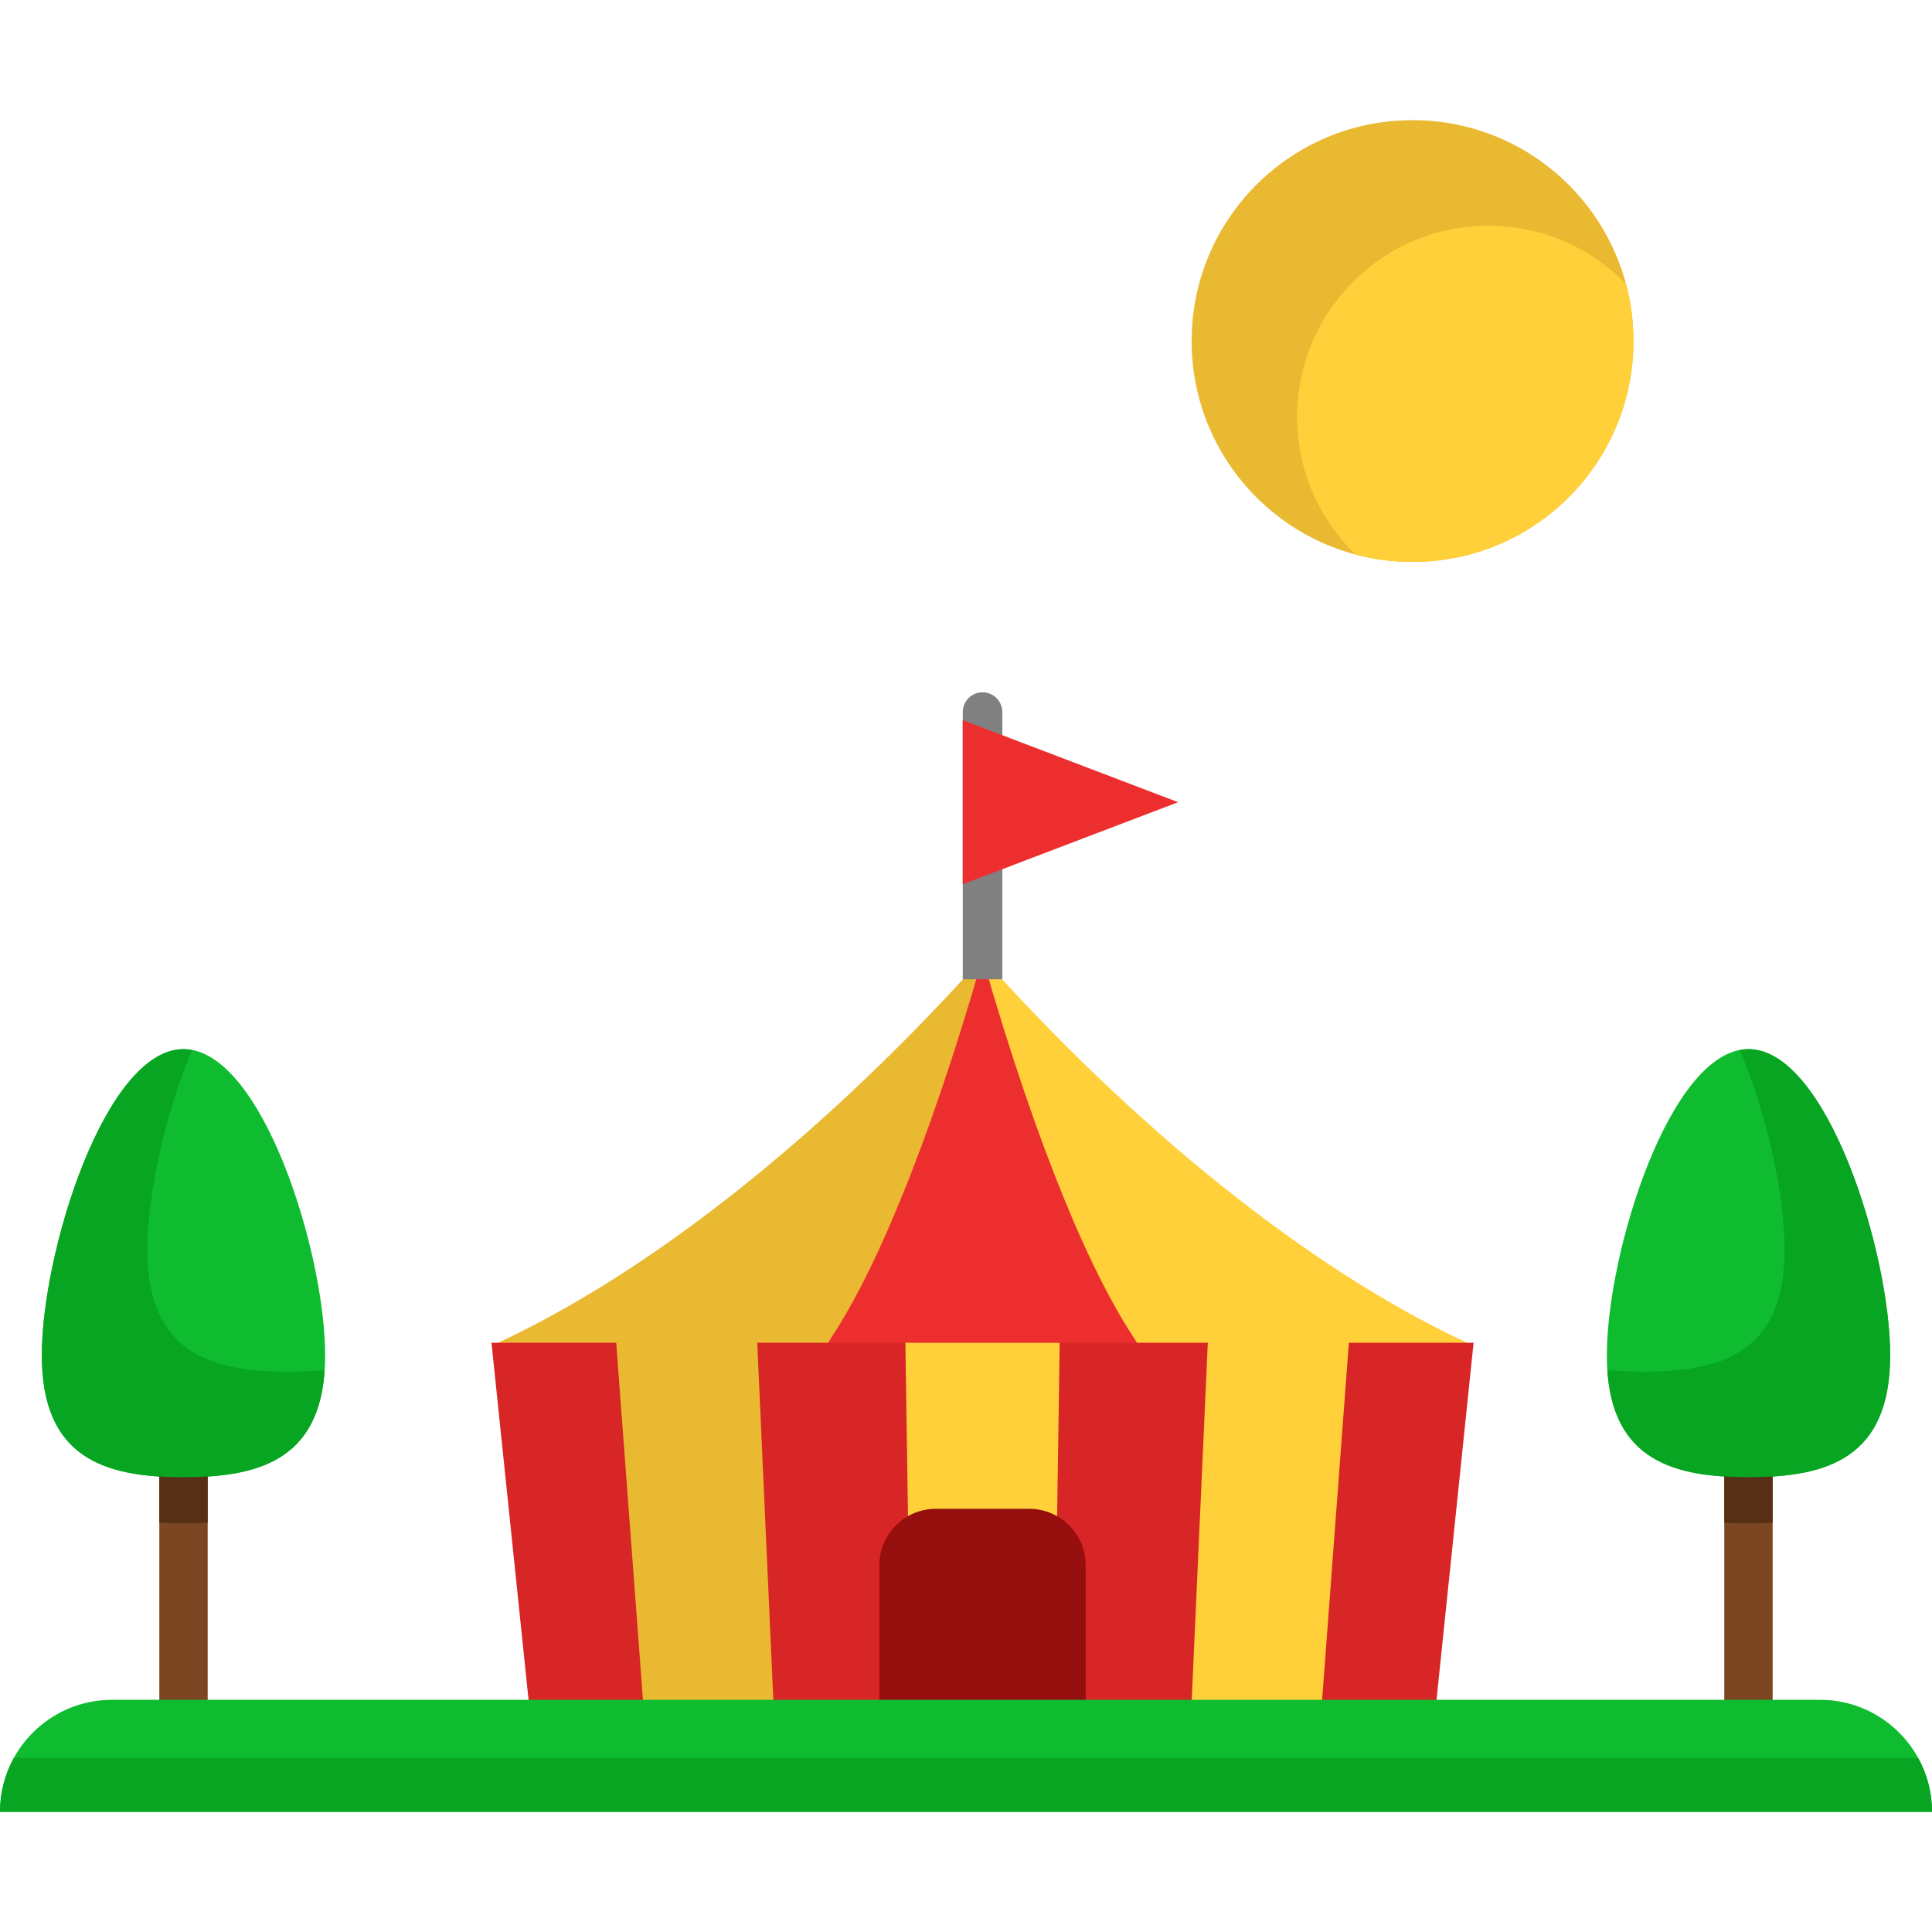
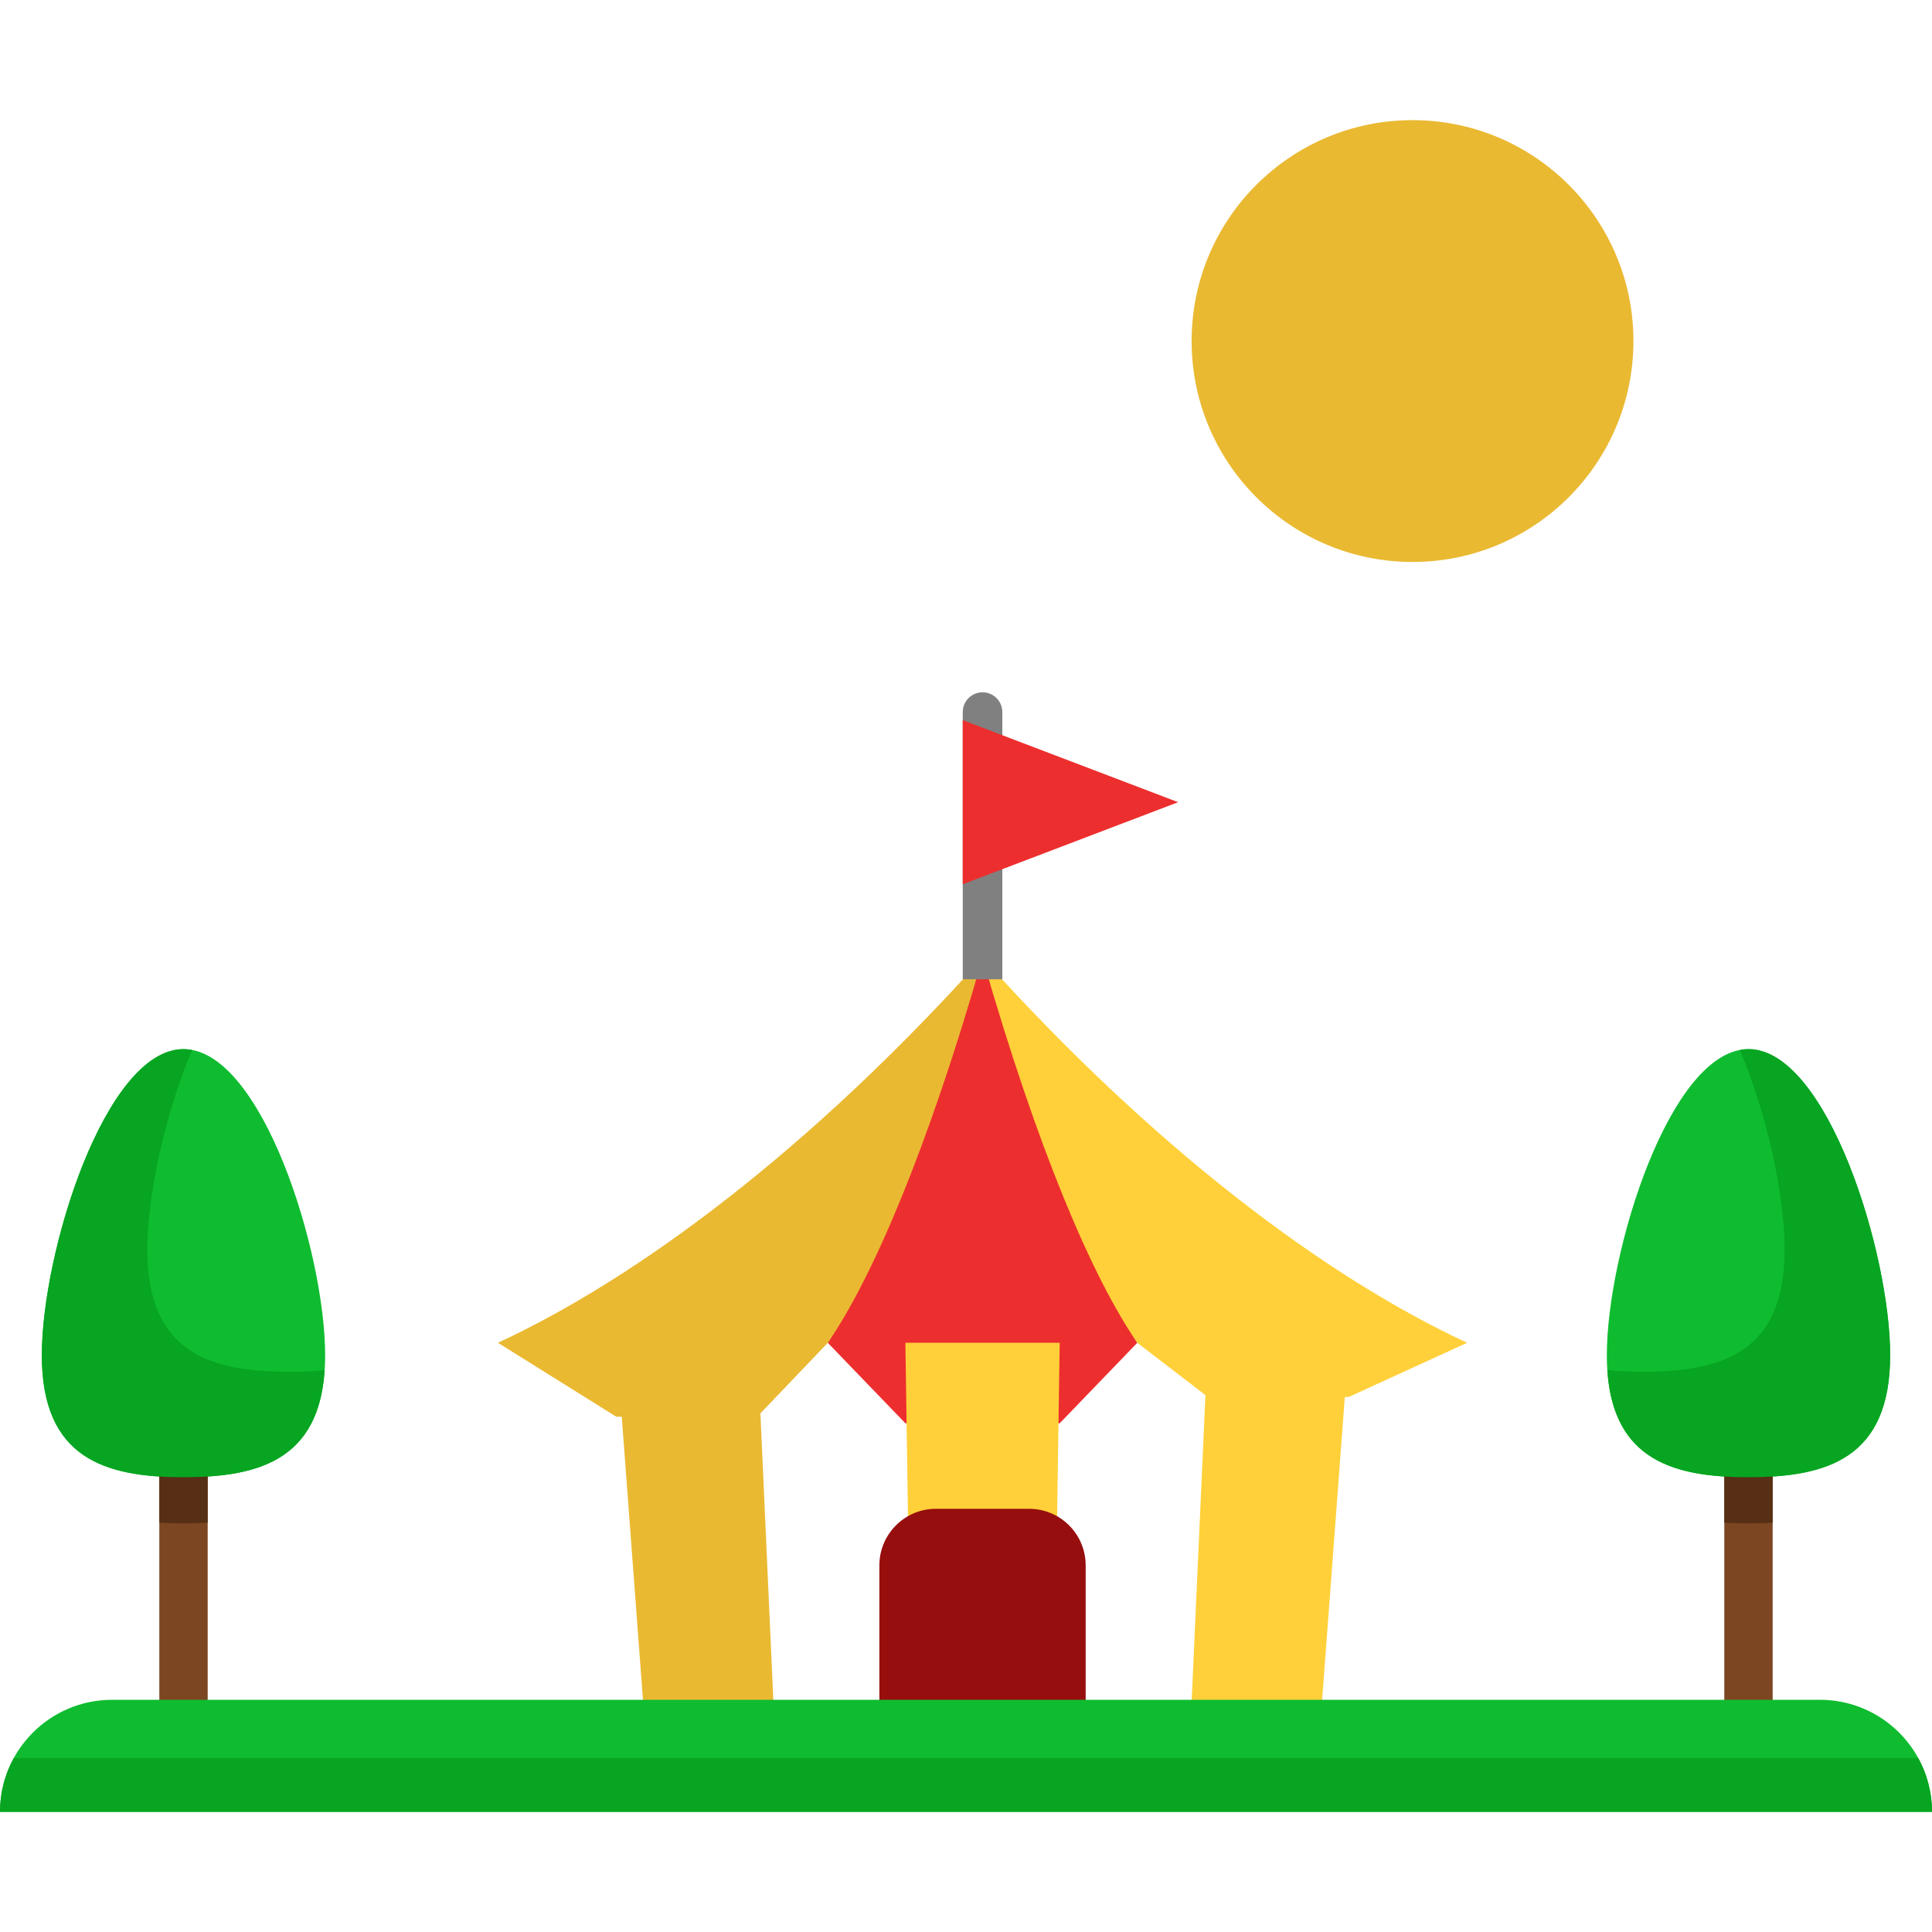
<svg xmlns="http://www.w3.org/2000/svg" version="1.1" id="Layer_1" x="0px" y="0px" viewBox="0 0 439.48 439.48" style="enable-background:new 0 0 439.48 439.48;" xml:space="preserve" width="512" height="512">
  <g>
    <path style="fill:#ED2E2E;" d="M223.503,217.88c5.972,20.817,24.016,36.624,29.74,50.88c6.248,15.562,0.126,28.945,5.46,36.69   l-17.65,18.31h-35.1l-17.65-18.31c5.455-7.929-6.471-15.069-0.06-31.19C193.831,260.207,217.682,238.157,223.503,217.88z" />
    <g>
      <rect x="36.243" y="331.53" style="fill:#7C4622;" width="11" height="62.12" />
    </g>
    <g>
      <rect x="392.233" y="331.53" style="fill:#7C4622;" width="11" height="62.12" />
    </g>
    <circle style="fill:#EAB932;" cx="321.313" cy="77.58" r="50.25" />
    <path style="fill:#0FBC30;" d="M397.733,238.65c-17.79,0-32.22,46.16-32.22,69.65c0,23.49,14.43,27.73,32.22,27.73   c17.8,0,32.23-4.24,32.23-27.73C429.963,284.81,415.533,238.65,397.733,238.65z" />
    <path style="fill:#0FBC30;" d="M41.743,238.65c17.79,0,32.22,46.16,32.22,69.65c0,23.49-14.43,27.73-32.22,27.73   c-17.8,0-32.23-4.24-32.23-27.73C9.513,284.81,23.943,238.65,41.743,238.65z" />
    <path style="fill:#562F15;" d="M392.233,331.53v14.84c1.78,0.11,3.62,0.16,5.5,0.16s3.71-0.05,5.5-0.16v-14.84H392.233z" />
-     <path style="fill:#562F15;" d="M47.243,331.53v14.84c-1.78,0.11-3.62,0.16-5.5,0.16s-3.71-0.05-5.5-0.16v-14.84H47.243z" />
+     <path style="fill:#562F15;" d="M47.243,331.53v14.84c-1.78,0.11-3.62,0.16-5.5,0.16s-3.71-0.05-5.5-0.16v-14.84H47.243" />
    <path style="fill:#07A521;" d="M65.742,312.031c-17.8,0-32.23-4.24-32.23-27.73c0-12.243,3.922-30.642,10.195-45.457   c-0.65-0.123-1.305-0.194-1.964-0.194c-17.8,0-32.23,46.16-32.23,69.65s14.43,27.73,32.23,27.73   c16.903,0,30.764-3.841,32.104-24.373C71.257,311.925,68.541,312.031,65.742,312.031z" />
    <path style="fill:#07A521;" d="M373.734,312.031c17.8,0,32.23-4.24,32.23-27.73c0-12.243-3.922-30.642-10.195-45.457   c0.65-0.123,1.305-0.194,1.964-0.194c17.8,0,32.23,46.16,32.23,69.65s-14.43,27.73-32.23,27.73   c-16.903,0-30.764-3.841-32.104-24.373C368.219,311.925,370.935,312.031,373.734,312.031z" />
    <path style="fill:#EAB932;" d="M223.503,217.88c-12.5,43.54-24.99,72.73-35.2,87.57l-16.05,16.81h-32.08l-26.91-16.81   C145.243,290.61,184.373,261.42,223.503,217.88z" />
    <path style="fill:#FFD039;" d="M333.733,305.45l-26.9,12.31h-32.09l-16.04-12.31c-10.22-14.84-22.71-44.03-35.2-87.57   C262.623,261.42,301.753,290.61,333.733,305.45z" />
    <g>
-       <polygon style="fill:#D82525;" points="333.733,305.45 306.833,305.45 291.743,319.26 274.743,305.45 258.703,305.45     245.775,305.45 241.053,305.45 205.953,305.45 201.232,305.45 188.303,305.45 172.253,305.45 156.243,319.26 140.173,305.45     113.263,305.45 111.803,305.45 120.493,389.15 146.443,389.15 176.023,389.15 200.033,389.15 246.963,389.15 270.973,389.15     300.563,389.15 326.513,389.15 335.203,305.45   " />
-     </g>
+       </g>
    <path style="fill:#808080;" d="M228,222.76v-60.78c0-2.485-2.015-4.5-4.5-4.5s-4.5,2.015-4.5,4.5v60.78H228z" />
    <polygon style="fill:#FFD039;" points="306.833,305.45 300.563,389.15 270.973,389.15 274.743,305.45  " />
    <path style="fill:#FFD039;" d="M241.053,305.45l-0.67,45.016l-2.46,0.691c-1.21-0.453-2.49-0.691-3.82-0.691h-21.21   c-2,0-3.89,0.548-5.58,1.514l-0.69-1.514l-0.67-45.016H241.053z" />
    <polygon style="fill:#EAB932;" points="172.253,305.45 176.023,389.15 146.443,389.15 140.173,305.45  " />
    <polygon style="fill:#ED2E2E;" points="268,182.48 219,201.146 219,182.48 219,163.813  " />
    <path style="fill:#960E0E;" d="M246.963,356.07v33.08h-46.93v-33.08c0-5.1,2.98-9.51,7.28-11.59c1.69-0.81,3.58-1.27,5.58-1.27   h21.21c1.33,0,2.61,0.2,3.82,0.58C243.163,345.42,246.963,350.3,246.963,356.07z" />
    <g>
      <path style="fill:#0FBC30;" d="M439.48,412.15H0c0-4.43,1.13-8.59,3.12-12.22c1.17-2.14,2.64-4.09,4.35-5.8    c4.61-4.62,10.99-7.47,18.03-7.47h388.48c9.65,0,18.05,5.36,22.38,13.27C438.35,403.56,439.48,407.72,439.48,412.15z" />
      <path style="fill:#07A521;" d="M439.48,412.15H0c0-4.43,1.13-8.59,3.12-12.22h433.24C438.35,403.56,439.48,407.72,439.48,412.15z" />
    </g>
-     <path style="fill:#FFD039;" d="M371.563,77.59c0,27.75-22.5,50.24-50.25,50.24c-4.47,0-8.81-0.58-12.94-1.68   c-8.21-7.91-13.31-19.01-13.31-31.31c0-24.03,19.48-43.5,43.5-43.5c12.3,0,23.4,5.1,31.32,13.31   C370.983,68.78,371.563,73.12,371.563,77.59z" />
  </g>
</svg>